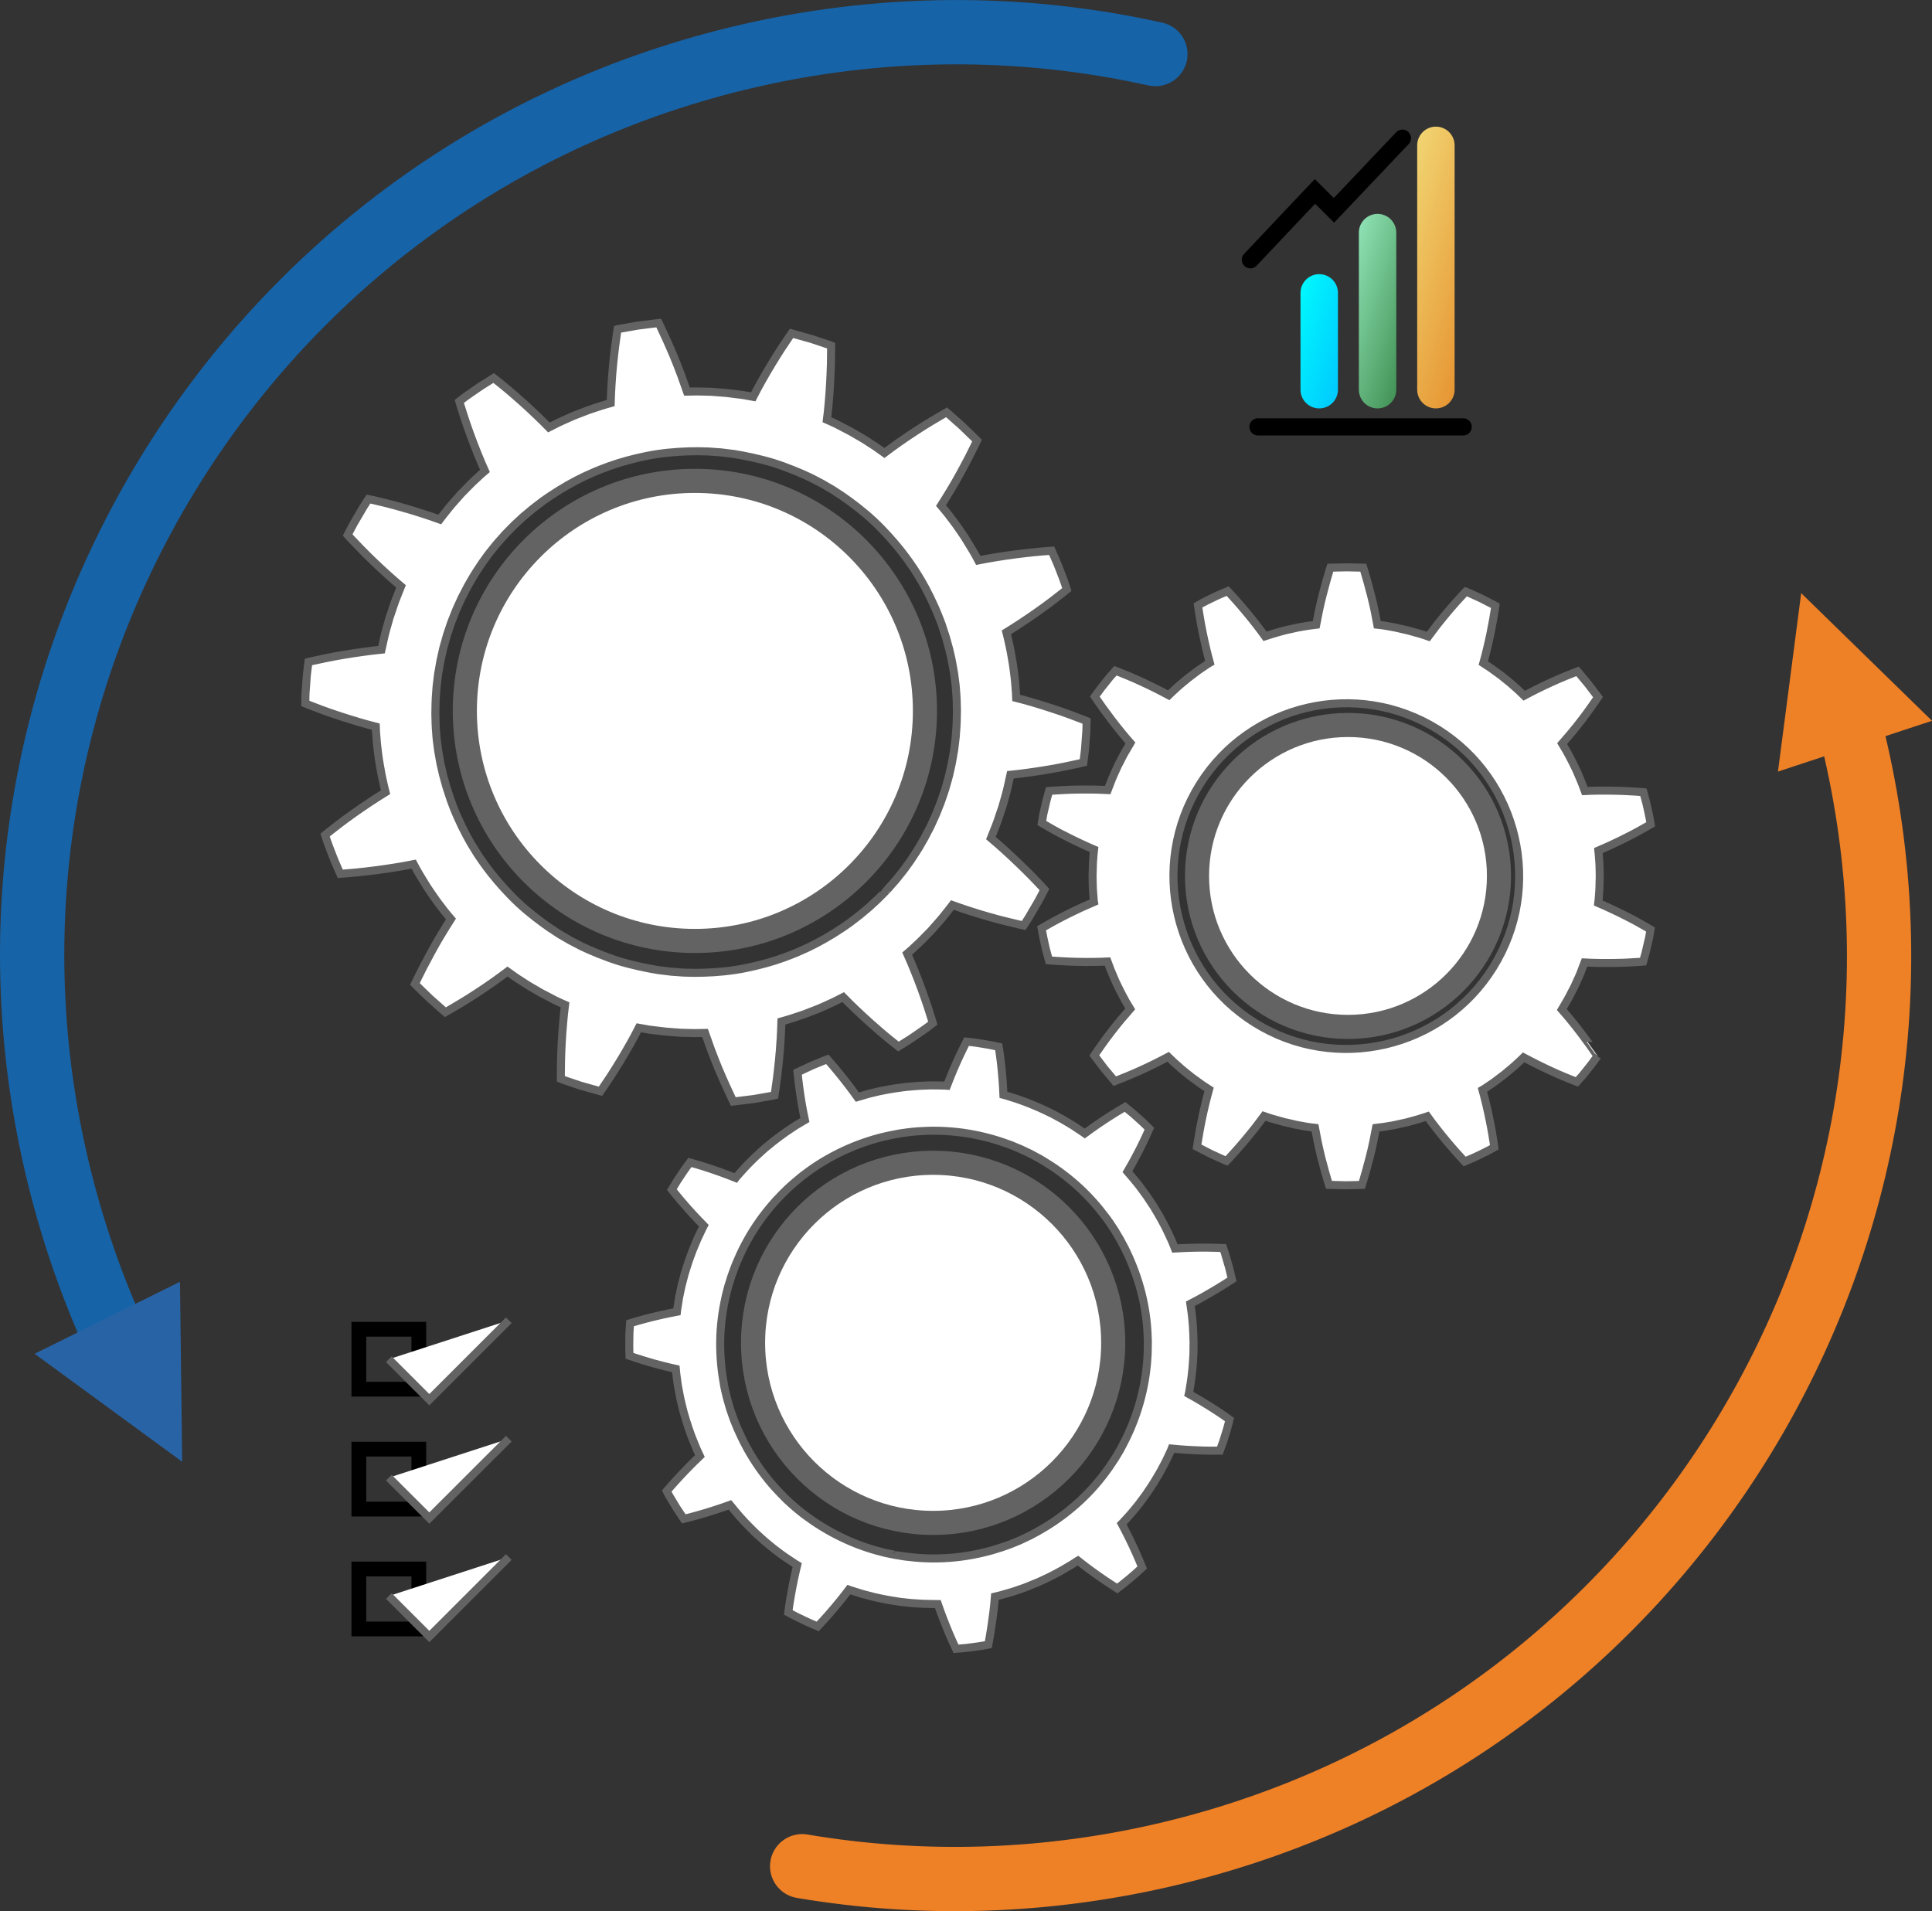
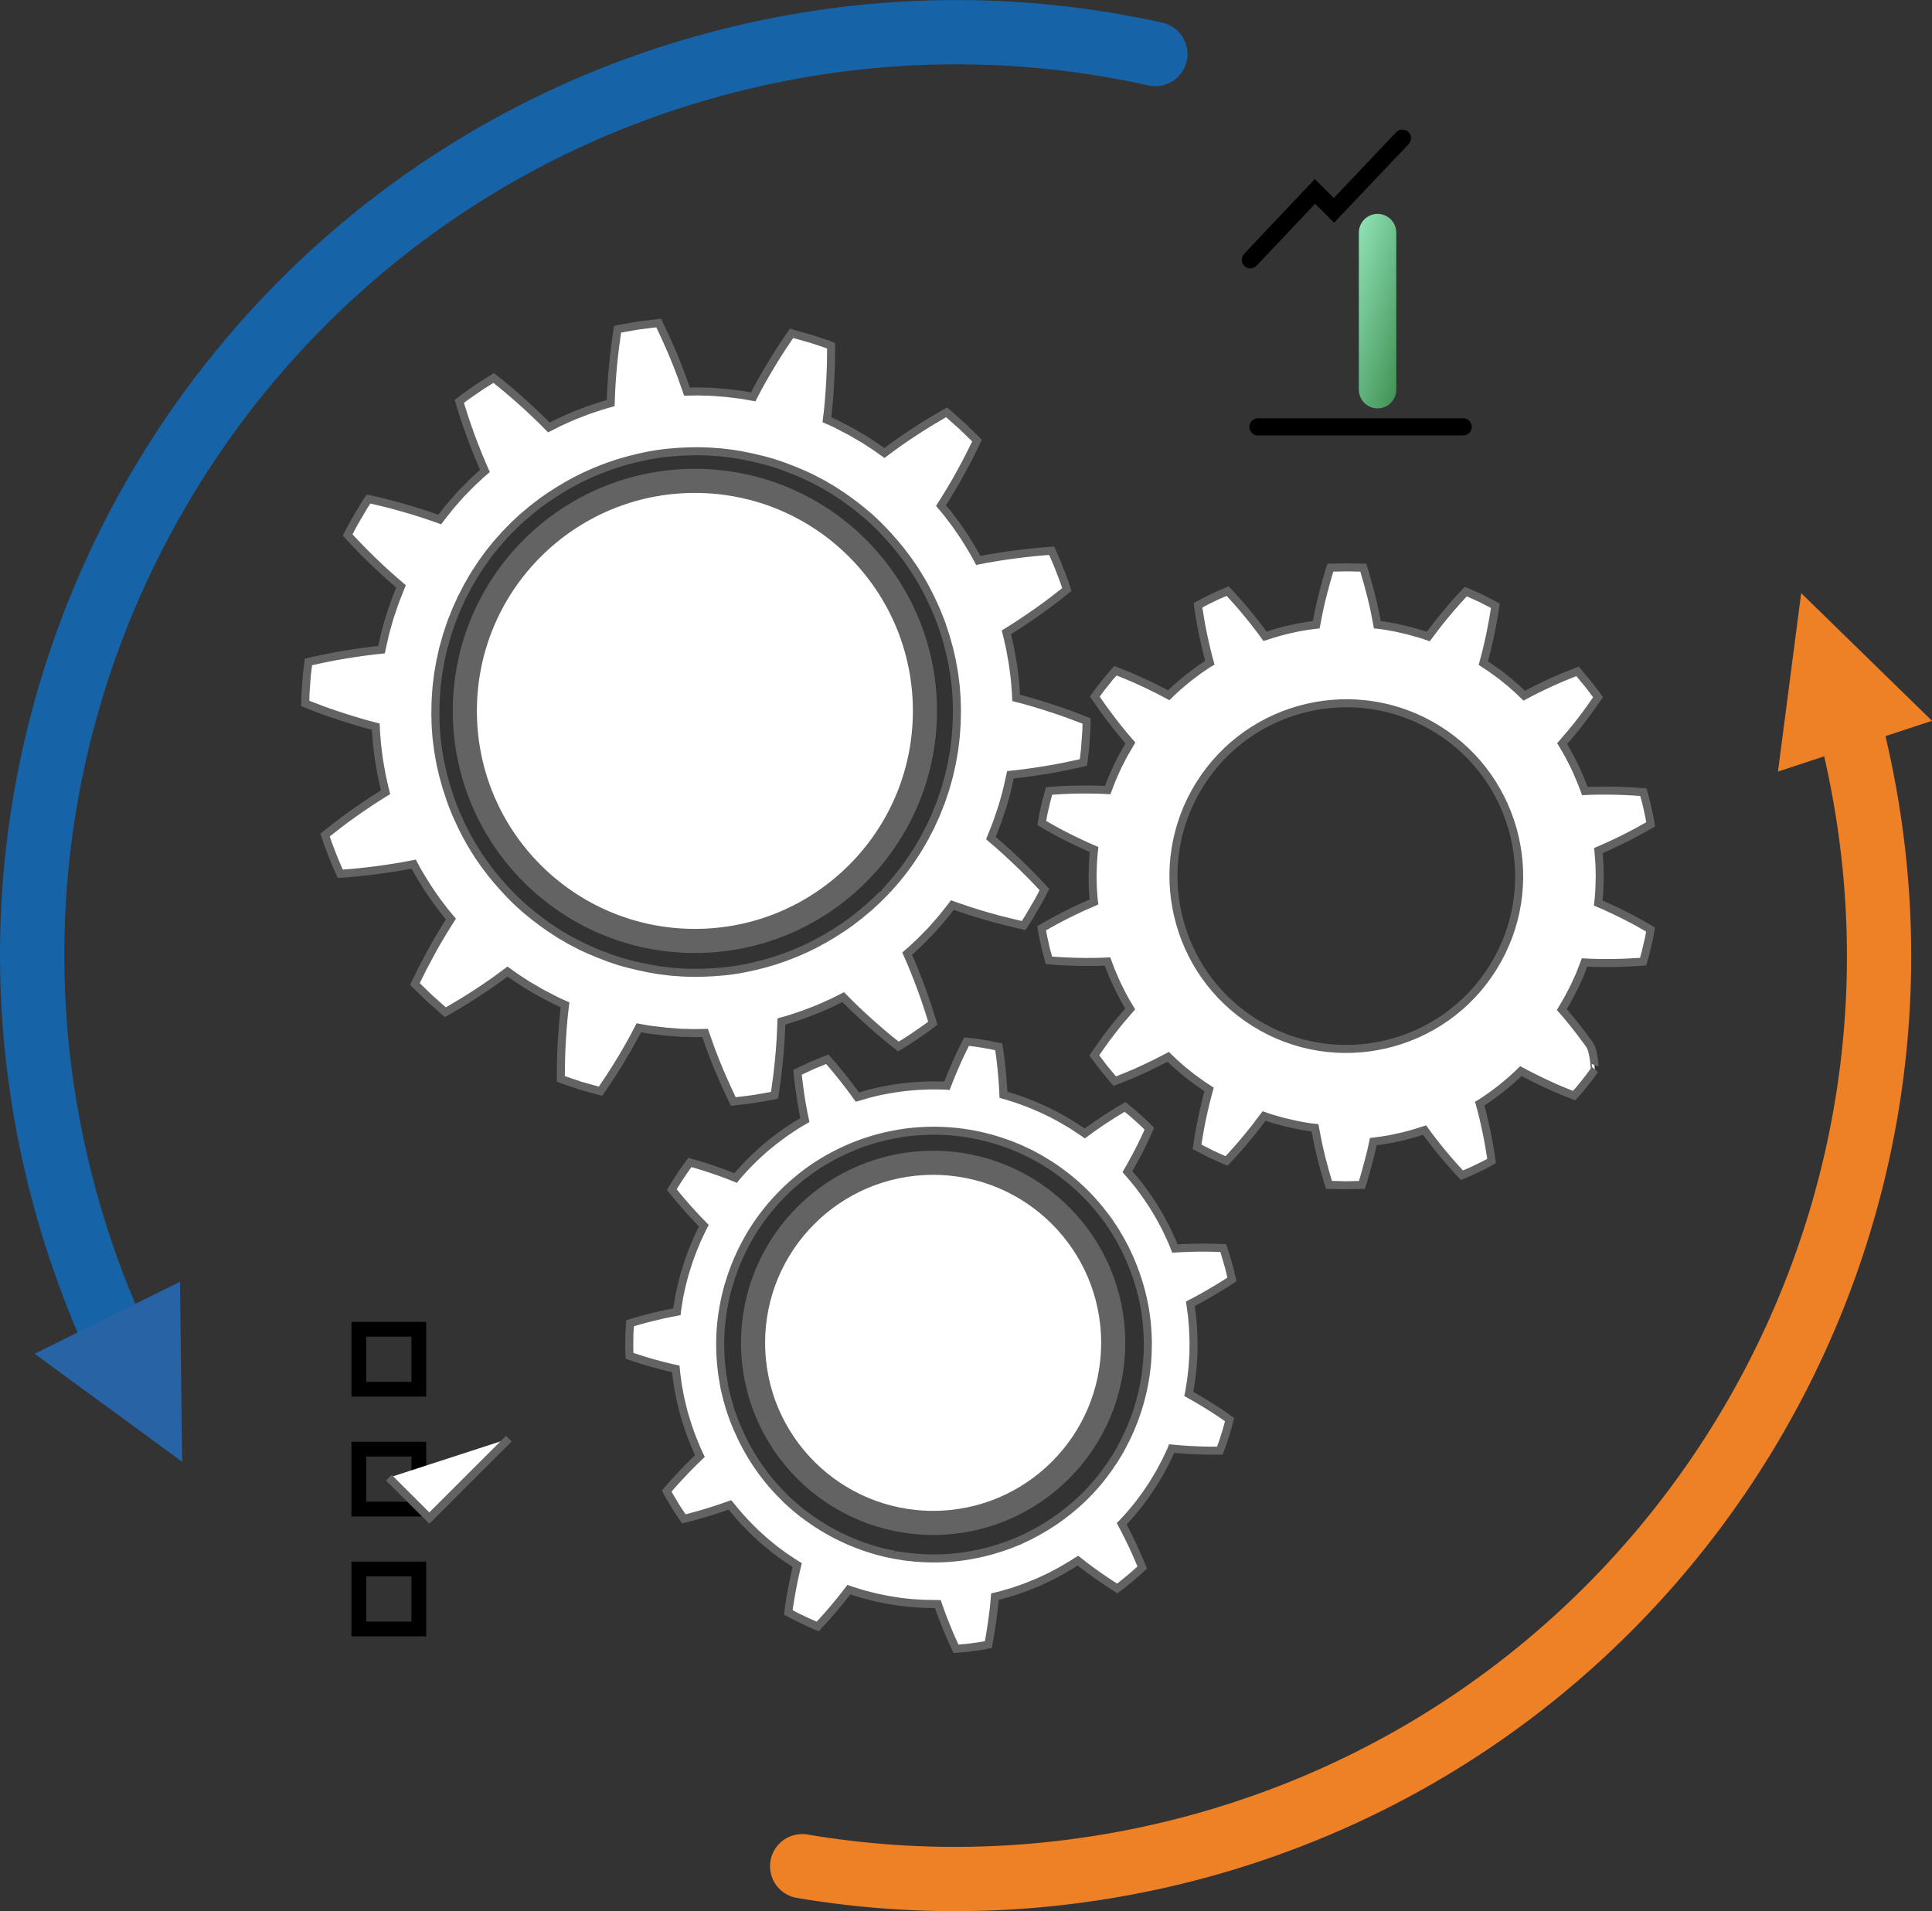
<svg xmlns="http://www.w3.org/2000/svg" id="OBJECTS" x="0px" y="0px" width="240.44px" height="237.86px" viewBox="0 0 240.44 237.86" style="enable-background:new 0 0 240.44 237.86;" xml:space="preserve">
  <rect x="0" y="0" width="240.44" height="237.86" fill="#333333" stroke="none" />
  <style type="text/css">	.st0{fill:none;stroke:url(#SVGID_1_);stroke-width:4.658;stroke-linecap:round;stroke-miterlimit:10;}	.st1{fill:none;stroke:url(#SVGID_2_);stroke-width:4.658;stroke-linecap:round;stroke-miterlimit:10;}	.st2{fill:none;stroke:url(#SVGID_4_);stroke-width:4.658;stroke-linecap:round;stroke-miterlimit:10;}	.st3{fill:none;stroke:url(#SVGID_5_);stroke-width:4.658;stroke-linecap:round;stroke-miterlimit:10;}	.st4{fill:none;stroke:#000000;stroke-width:1.838;stroke-miterlimit:10;}	.st5{fill:#EE8026;}	.st6{fill:none;stroke:#EE8026;stroke-width:8;stroke-linecap:round;stroke-miterlimit:10;}	.st7{fill:none;stroke:url(#SVGID_3_);stroke-width:1.165;stroke-miterlimit:10;}	.st8{fill:#2864A5;}	.st9{fill:none;stroke:#000000;stroke-width:2.14;stroke-linecap:round;stroke-miterlimit:10;}	.st10{fill:#FFFFFF;stroke:#636363;stroke-miterlimit:10;}	.st11{fill:none;stroke:#1663A8;stroke-width:8;stroke-linecap:round;stroke-miterlimit:10;}	.st12{fill:#FFFFFF;stroke:#636363;stroke-width:3;stroke-miterlimit:10;}</style>
  <g>
    <g>
      <path class="st10" d="M123.82,198.72c0,0,0.09-0.02,0.24-0.06c0.15-0.04,0.37-0.08,0.62-0.16c0.25-0.07,0.55-0.16,0.87-0.25   c0.32-0.09,0.66-0.19,0.99-0.31c0.33-0.12,0.67-0.23,0.98-0.34c0.31-0.11,0.59-0.24,0.84-0.34c0.49-0.2,0.82-0.33,0.82-0.33   s0.32-0.15,0.8-0.37c0.24-0.11,0.52-0.24,0.82-0.39c0.29-0.15,0.6-0.32,0.92-0.49c0.32-0.16,0.62-0.34,0.9-0.51   c0.28-0.17,0.55-0.33,0.78-0.46c0.23-0.13,0.41-0.27,0.54-0.35c0.13-0.09,0.2-0.13,0.2-0.13s1.16,0.93,2.4,1.8   c1.22,0.86,2.5,1.67,2.5,1.67s0.2-0.15,0.51-0.38c0.3-0.23,0.69-0.56,1.08-0.88c0.4-0.32,0.77-0.66,1.05-0.92   c0.28-0.26,0.47-0.43,0.47-0.43s-0.56-1.4-1.21-2.77c-0.64-1.37-1.34-2.67-1.34-2.67s0.06-0.06,0.17-0.18   c0.1-0.11,0.25-0.28,0.43-0.47c0.18-0.2,0.39-0.42,0.6-0.67c0.21-0.26,0.43-0.53,0.66-0.8c0.45-0.54,0.85-1.13,1.17-1.55   c0.29-0.44,0.49-0.73,0.49-0.73s0.05-0.07,0.13-0.2c0.08-0.13,0.22-0.31,0.35-0.54c0.26-0.46,0.66-1.05,0.98-1.68   c0.17-0.31,0.33-0.62,0.49-0.92c0.14-0.3,0.28-0.58,0.39-0.82c0.11-0.24,0.21-0.44,0.27-0.58c0.06-0.14,0.09-0.22,0.09-0.22   s1.47,0.15,2.98,0.21c0.76,0.04,1.51,0.05,2.07,0.05c0.57,0,0.94,0,0.94,0s0.09-0.24,0.22-0.6c0.14-0.35,0.29-0.84,0.44-1.32   c0.15-0.48,0.31-0.97,0.39-1.34c0.1-0.37,0.16-0.61,0.16-0.61s-0.31-0.22-0.77-0.54c-0.46-0.32-1.09-0.73-1.73-1.13   c-1.28-0.81-2.57-1.52-2.57-1.52s0.08-0.34,0.15-0.87c0.04-0.26,0.09-0.57,0.14-0.89c0.05-0.33,0.08-0.68,0.12-1.03   c0.09-0.7,0.11-1.41,0.15-1.93c0.02-0.26,0.02-0.48,0.02-0.64c0-0.15,0-0.24,0-0.24s0-0.35,0.01-0.88   c-0.02-0.53-0.03-1.24-0.08-1.94c-0.06-0.7-0.11-1.41-0.2-1.93c-0.07-0.52-0.12-0.87-0.12-0.87s1.32-0.67,2.61-1.44   c0.65-0.38,1.29-0.77,1.78-1.08c0.48-0.31,0.79-0.51,0.79-0.51s-0.06-0.25-0.15-0.62c-0.1-0.37-0.19-0.87-0.35-1.35   c-0.14-0.49-0.29-0.97-0.39-1.34c-0.11-0.36-0.2-0.6-0.2-0.6s-1.52-0.06-3.02-0.05c-0.74,0.01-1.5,0.03-2.06,0.06   c-0.56,0.03-0.93,0.05-0.93,0.05s-0.13-0.33-0.33-0.82c-0.21-0.48-0.51-1.12-0.82-1.76c-0.64-1.26-1.38-2.46-1.38-2.46   s-0.18-0.31-0.48-0.74c-0.15-0.22-0.32-0.48-0.5-0.75c-0.19-0.27-0.4-0.55-0.61-0.84c-0.41-0.58-0.87-1.11-1.21-1.52   c-0.17-0.21-0.31-0.37-0.42-0.49c-0.1-0.11-0.16-0.18-0.16-0.18s0.75-1.28,1.44-2.63c0.69-1.34,1.29-2.72,1.29-2.72   s-0.71-0.73-1.48-1.4c-0.19-0.17-0.38-0.34-0.56-0.5c-0.18-0.15-0.36-0.29-0.5-0.41c-0.29-0.24-0.49-0.4-0.49-0.4   s-1.3,0.75-2.56,1.59c-1.26,0.83-2.45,1.71-2.45,1.71s-0.07-0.05-0.2-0.14c-0.13-0.09-0.31-0.21-0.53-0.35   c-0.22-0.15-0.48-0.32-0.75-0.5c-0.28-0.17-0.59-0.35-0.89-0.53c-0.6-0.37-1.24-0.68-1.7-0.94c-0.48-0.23-0.79-0.38-0.79-0.38   s-0.32-0.16-0.8-0.37c-0.24-0.1-0.53-0.22-0.83-0.35c-0.3-0.13-0.63-0.26-0.96-0.38c-0.33-0.12-0.66-0.24-0.97-0.35   c-0.32-0.1-0.61-0.19-0.86-0.27c-0.25-0.08-0.46-0.14-0.61-0.19c-0.15-0.04-0.23-0.06-0.23-0.06s-0.06-1.48-0.21-2.98   c-0.07-0.75-0.16-1.5-0.24-2.06c-0.08-0.56-0.14-0.93-0.14-0.93s-0.25-0.05-0.62-0.13c-0.37-0.08-0.87-0.17-1.37-0.25   c-1-0.18-2.01-0.27-2.01-0.27s-0.17,0.34-0.42,0.84c-0.25,0.51-0.57,1.18-0.88,1.88c-0.61,1.38-1.14,2.77-1.14,2.77   s-0.35-0.03-0.88-0.03c-0.53-0.01-1.24-0.02-1.94,0.02c-0.71,0.01-1.41,0.09-1.94,0.13c-0.26,0.02-0.48,0.04-0.64,0.07   c-0.15,0.02-0.24,0.03-0.24,0.03s-0.35,0.05-0.87,0.12c-0.52,0.08-1.22,0.21-1.91,0.35c-0.68,0.17-1.38,0.31-1.88,0.48   c-0.51,0.15-0.85,0.25-0.85,0.25s-0.22-0.3-0.55-0.76c-0.33-0.45-0.78-1.04-1.25-1.63c-0.93-1.18-1.94-2.32-1.94-2.32   s-0.24,0.09-0.59,0.23c-0.35,0.14-0.82,0.33-1.29,0.53c-0.46,0.21-0.92,0.43-1.26,0.59c-0.34,0.16-0.57,0.27-0.57,0.27   s0.15,1.52,0.38,3c0.11,0.74,0.24,1.47,0.35,2.02c0.11,0.55,0.19,0.92,0.19,0.92s-0.3,0.18-0.76,0.45   c-0.46,0.26-1.04,0.67-1.63,1.06c-0.57,0.41-1.14,0.83-1.56,1.16c-0.41,0.34-0.68,0.56-0.68,0.56s-0.07,0.06-0.19,0.15   c-0.12,0.1-0.29,0.24-0.48,0.42c-0.39,0.36-0.92,0.82-1.41,1.33c-0.51,0.49-0.98,1.02-1.33,1.41c-0.36,0.39-0.58,0.67-0.58,0.67   s-1.37-0.56-2.81-1.04c-0.72-0.25-1.43-0.47-1.97-0.63c-0.54-0.16-0.91-0.26-0.91-0.26s-0.62,0.81-1.17,1.66   c-0.29,0.42-0.56,0.85-0.75,1.18c-0.2,0.33-0.33,0.54-0.33,0.54s0.24,0.29,0.59,0.73c0.35,0.43,0.85,1.01,1.35,1.58   c1,1.13,2.04,2.18,2.04,2.18s-0.04,0.08-0.11,0.21c-0.07,0.14-0.16,0.34-0.28,0.58c-0.11,0.24-0.25,0.52-0.39,0.82   c-0.13,0.31-0.27,0.63-0.4,0.96c-0.14,0.32-0.27,0.65-0.38,0.96c-0.11,0.31-0.22,0.6-0.31,0.85c-0.17,0.5-0.27,0.84-0.27,0.84   s-0.1,0.34-0.26,0.84c-0.12,0.52-0.33,1.19-0.47,1.88c-0.07,0.35-0.14,0.69-0.21,1.01c-0.05,0.33-0.1,0.63-0.14,0.89   c-0.04,0.26-0.08,0.48-0.1,0.63c-0.02,0.15-0.03,0.24-0.03,0.24s-1.45,0.27-2.92,0.63c-1.47,0.35-2.91,0.8-2.91,0.8   s-0.02,0.25-0.04,0.63c-0.01,0.19-0.02,0.41-0.04,0.65c0,0.24-0.01,0.49-0.01,0.75c-0.03,1.02,0.02,2.03,0.02,2.03   s1.43,0.49,2.87,0.9c1.46,0.41,2.9,0.73,2.9,0.73s0.01,0.09,0.02,0.24c0.01,0.15,0.03,0.37,0.07,0.64   c0.07,0.52,0.15,1.23,0.3,1.92c0.07,0.35,0.12,0.7,0.2,1.02c0.08,0.32,0.15,0.62,0.21,0.88c0.12,0.52,0.22,0.85,0.22,0.85   s0.38,1.36,0.87,2.69c0.26,0.66,0.52,1.31,0.73,1.8c0.22,0.48,0.37,0.8,0.37,0.8s-0.27,0.26-0.67,0.65   c-0.4,0.39-0.94,0.93-1.44,1.47c-1.03,1.08-2.02,2.24-2.02,2.24s0.11,0.23,0.3,0.56c0.19,0.33,0.46,0.76,0.72,1.2   c0.25,0.44,0.55,0.85,0.76,1.17c0.21,0.32,0.35,0.53,0.35,0.53s0.37-0.09,0.91-0.23c0.55-0.15,1.28-0.35,2-0.57   c1.44-0.44,2.83-0.94,2.83-0.94s0.22,0.27,0.56,0.68c0.33,0.42,0.8,0.94,1.28,1.46c0.48,0.52,0.99,1,1.37,1.38   c0.39,0.35,0.65,0.59,0.65,0.59s0.07,0.06,0.18,0.16c0.12,0.1,0.27,0.26,0.48,0.42c0.41,0.33,0.94,0.8,1.52,1.21   c0.28,0.21,0.56,0.42,0.84,0.61c0.28,0.18,0.53,0.36,0.75,0.5c0.44,0.3,0.74,0.48,0.74,0.48s-0.35,1.44-0.63,2.92   c-0.14,0.74-0.26,1.49-0.35,2.04c-0.08,0.56-0.13,0.93-0.13,0.93s0.22,0.12,0.56,0.3c0.33,0.19,0.79,0.4,1.25,0.62   c0.46,0.22,0.92,0.44,1.27,0.58c0.35,0.15,0.58,0.25,0.58,0.25s0.26-0.28,0.64-0.69c0.38-0.41,0.88-0.98,1.37-1.56   c0.98-1.15,1.87-2.33,1.87-2.33s0.08,0.03,0.23,0.08c0.15,0.05,0.36,0.11,0.61,0.19c0.25,0.08,0.55,0.17,0.86,0.27   c0.32,0.08,0.66,0.17,1,0.26c0.68,0.19,1.38,0.31,1.89,0.42c0.26,0.06,0.48,0.08,0.63,0.11c0.15,0.02,0.24,0.04,0.24,0.04   s0.35,0.05,0.87,0.14c0.53,0.05,1.23,0.16,1.93,0.19c0.35,0.02,0.7,0.04,1.03,0.06c0.33,0.01,0.64,0.01,0.9,0.02   c0.26,0,0.49,0.01,0.64,0.01c0.15,0,0.24,0,0.24,0s0.48,1.4,1.05,2.8c0.56,1.41,1.21,2.77,1.21,2.77s0.25-0.02,0.63-0.05   c0.38-0.03,0.89-0.07,1.39-0.15c0.5-0.07,1.01-0.13,1.38-0.2c0.38-0.07,0.63-0.12,0.63-0.12s0.28-1.49,0.48-2.97   C123.71,200.2,123.82,198.72,123.82,198.72z M111.38,193.52c-0.2-0.04-0.45-0.09-0.73-0.15c-0.14-0.03-0.29-0.06-0.45-0.09   c-0.16-0.04-0.32-0.08-0.5-0.13c-1.38-0.34-3.2-0.95-4.91-1.78c-1.72-0.81-3.33-1.84-4.47-2.69c-0.58-0.41-1.02-0.81-1.35-1.07   c-0.32-0.27-0.49-0.43-0.49-0.43s-0.18-0.16-0.48-0.44c-0.16-0.14-0.33-0.32-0.53-0.53c-0.2-0.21-0.45-0.43-0.68-0.7   c-0.98-1.03-2.17-2.52-3.16-4.14c-1-1.61-1.8-3.36-2.31-4.69c-0.23-0.68-0.45-1.23-0.55-1.63c-0.12-0.4-0.18-0.63-0.18-0.63   s-0.08-0.23-0.17-0.63c-0.1-0.4-0.25-0.98-0.36-1.68c-0.26-1.4-0.46-3.29-0.43-5.19c0.02-1.9,0.29-3.79,0.6-5.18   c0.06-0.35,0.15-0.67,0.22-0.95c0.07-0.28,0.14-0.53,0.19-0.73c0.13-0.4,0.2-0.62,0.2-0.62s0.07-0.23,0.19-0.62   c0.07-0.2,0.16-0.43,0.26-0.71c0.1-0.27,0.21-0.58,0.35-0.91c0.54-1.32,1.39-3.03,2.45-4.61c1.05-1.59,2.29-3.03,3.3-4.04   c1-1.01,1.75-1.6,1.75-1.6s0.18-0.15,0.5-0.42c0.16-0.14,0.36-0.28,0.59-0.45c0.23-0.17,0.49-0.38,0.78-0.57   c1.16-0.82,2.81-1.79,4.56-2.55c1.75-0.77,3.58-1.32,4.97-1.61c0.35-0.08,0.67-0.13,0.95-0.19c0.28-0.05,0.53-0.11,0.74-0.13   c0.41-0.06,0.65-0.09,0.65-0.09s0.94-0.14,2.36-0.19c1.42-0.06,3.33,0.01,5.2,0.32c1.88,0.3,3.71,0.83,5.05,1.33   c0.34,0.12,0.64,0.24,0.91,0.36c0.27,0.11,0.5,0.21,0.69,0.29c0.38,0.18,0.59,0.28,0.59,0.28s0.21,0.1,0.59,0.28   c0.18,0.1,0.41,0.22,0.66,0.36c0.26,0.13,0.55,0.29,0.85,0.48c1.23,0.72,2.8,1.81,4.21,3.08c1.42,1.26,2.67,2.7,3.52,3.84   c0.44,0.56,0.76,1.06,0.99,1.41c0.24,0.34,0.35,0.55,0.35,0.55s0.12,0.2,0.33,0.56c0.23,0.35,0.49,0.89,0.83,1.51   c0.64,1.28,1.37,3.05,1.88,4.88c0.52,1.83,0.8,3.71,0.89,5.13c0.04,0.35,0.03,0.68,0.05,0.97c0.01,0.29,0.03,0.54,0.02,0.75   c-0.01,0.42-0.01,0.65-0.01,0.65s0,0.24-0.01,0.65c-0.04,0.41-0.04,1.01-0.13,1.72c-0.14,1.42-0.49,3.3-1.06,5.11   c-0.56,1.82-1.35,3.56-2.03,4.81c-0.08,0.16-0.16,0.31-0.24,0.45c-0.08,0.14-0.16,0.27-0.24,0.4c-0.15,0.25-0.28,0.47-0.39,0.64   c-0.23,0.35-0.36,0.54-0.36,0.54s-0.13,0.2-0.36,0.54c-0.12,0.17-0.27,0.37-0.44,0.6c-0.17,0.23-0.36,0.5-0.59,0.77   c-0.88,1.12-2.18,2.51-3.65,3.72c-1.45,1.22-3.05,2.25-4.31,2.94c-0.31,0.17-0.6,0.32-0.86,0.46c-0.26,0.12-0.49,0.23-0.68,0.32   c-0.38,0.18-0.59,0.28-0.59,0.28s-0.22,0.09-0.61,0.25c-0.19,0.08-0.43,0.17-0.7,0.28c-0.27,0.1-0.58,0.2-0.92,0.32   c-1.35,0.46-3.2,0.93-5.08,1.17c-1.88,0.25-3.79,0.26-5.21,0.15c-0.36-0.01-0.68-0.06-0.97-0.09c-0.29-0.03-0.54-0.06-0.74-0.08   c-0.41-0.07-0.65-0.1-0.65-0.1S111.79,193.58,111.38,193.52z" />
      <circle class="st12" cx="116.13" cy="167.13" r="22.41" />
    </g>
    <g>
      <g>
-         <path class="st10" d="M197.81,130c-0.61-0.85-1.45-1.97-2.32-3.03c-0.37-0.46-0.75-0.9-1.12-1.32c0.19-0.32,0.37-0.63,0.53-0.91    c0.34-0.57,0.58-1.07,0.76-1.41c0.18-0.34,0.28-0.54,0.28-0.54s0.09-0.2,0.25-0.55c0.16-0.35,0.41-0.85,0.63-1.47    c0.12-0.31,0.25-0.63,0.38-0.98c0.56,0.03,1.14,0.05,1.73,0.06c1.37,0.02,2.77,0,3.82-0.06c1.04-0.05,1.74-0.11,1.74-0.11    s0.07-0.25,0.17-0.62c0.05-0.19,0.12-0.4,0.17-0.63c0.05-0.23,0.11-0.48,0.17-0.73c0.06-0.25,0.11-0.5,0.17-0.73    c0.03-0.12,0.05-0.23,0.08-0.34c0.02-0.11,0.04-0.21,0.05-0.31c0.07-0.38,0.11-0.63,0.11-0.63s-0.6-0.36-1.51-0.87    c-0.23-0.12-0.47-0.26-0.74-0.4c-0.27-0.14-0.55-0.28-0.84-0.43c-0.58-0.3-1.21-0.6-1.83-0.89c-0.53-0.25-1.07-0.49-1.58-0.71    c0.05-0.37,0.06-0.73,0.09-1.05c0.06-0.66,0.06-1.21,0.07-1.6c0.01-0.39,0.02-0.61,0.02-0.61s0-0.22-0.01-0.61    c-0.01-0.39-0.01-0.94-0.07-1.6c-0.01-0.17-0.02-0.34-0.04-0.52c-0.01-0.17-0.03-0.35-0.05-0.54c0.51-0.22,1.05-0.45,1.58-0.7    c1.25-0.58,2.5-1.21,3.41-1.71c0.91-0.5,1.52-0.86,1.52-0.86s-0.04-0.25-0.11-0.63c-0.07-0.38-0.18-0.88-0.29-1.38    c-0.06-0.25-0.11-0.5-0.17-0.73c-0.06-0.23-0.12-0.45-0.17-0.63c-0.1-0.37-0.17-0.62-0.17-0.62s-0.17-0.01-0.48-0.04    c-0.3-0.02-0.74-0.06-1.26-0.08c-1.05-0.06-2.44-0.09-3.81-0.08c-0.58,0.01-1.17,0.02-1.74,0.05c-0.13-0.35-0.25-0.69-0.37-0.99    c-0.25-0.62-0.48-1.12-0.63-1.48c-0.08-0.18-0.15-0.31-0.19-0.41c-0.04-0.09-0.07-0.14-0.07-0.14s-0.1-0.2-0.27-0.55    c-0.16-0.35-0.44-0.83-0.75-1.42c-0.16-0.28-0.34-0.59-0.54-0.91c0.37-0.42,0.75-0.87,1.13-1.32c0.45-0.53,0.87-1.07,1.27-1.59    c0.39-0.51,0.76-1,1.06-1.43c0.61-0.85,1-1.44,1-1.44s-0.04-0.05-0.1-0.15c-0.07-0.09-0.16-0.22-0.28-0.37    c-0.23-0.31-0.54-0.71-0.85-1.12c-0.33-0.39-0.65-0.79-0.9-1.08c-0.12-0.15-0.23-0.27-0.3-0.36c-0.08-0.08-0.12-0.13-0.12-0.13    s-0.66,0.25-1.63,0.65c-0.48,0.2-1.04,0.44-1.63,0.71c-0.59,0.27-1.21,0.56-1.83,0.87c-0.53,0.26-1.05,0.54-1.54,0.8    c-0.27-0.26-0.52-0.51-0.76-0.73c-0.25-0.22-0.48-0.42-0.68-0.6c-0.1-0.09-0.19-0.17-0.28-0.25c-0.09-0.08-0.17-0.14-0.25-0.2    c-0.3-0.24-0.47-0.38-0.47-0.38s-0.17-0.14-0.47-0.38c-0.31-0.23-0.76-0.55-1.3-0.94c-0.27-0.18-0.57-0.38-0.88-0.58    c0.15-0.54,0.3-1.11,0.44-1.69c0.33-1.33,0.6-2.69,0.78-3.72c0.18-1.03,0.28-1.73,0.28-1.73s-0.05-0.03-0.15-0.08    c-0.1-0.05-0.24-0.13-0.41-0.21c-0.34-0.17-0.79-0.41-1.25-0.64c-0.46-0.21-0.93-0.42-1.28-0.58c-0.17-0.08-0.32-0.14-0.42-0.19    c-0.1-0.05-0.16-0.07-0.16-0.07s-0.49,0.51-1.19,1.29c-0.7,0.78-1.59,1.84-2.44,2.92c-0.36,0.47-0.72,0.94-1.05,1.39    c-0.35-0.12-0.69-0.24-1-0.33c-0.64-0.18-1.17-0.33-1.54-0.43c-0.38-0.09-0.59-0.13-0.59-0.13s-0.22-0.05-0.59-0.14    c-0.09-0.02-0.2-0.05-0.31-0.07c-0.11-0.02-0.24-0.04-0.37-0.07c-0.27-0.05-0.56-0.1-0.89-0.16c-0.32-0.05-0.67-0.1-1.05-0.14    c-0.1-0.55-0.21-1.13-0.33-1.71c-0.14-0.68-0.3-1.35-0.46-1.98c-0.16-0.63-0.32-1.22-0.46-1.72c-0.28-1.01-0.5-1.68-0.5-1.68    s-0.06,0-0.18-0.01c-0.11,0-0.27-0.01-0.46-0.01c-0.38-0.01-0.9-0.02-1.41-0.03c-0.51,0.01-1.02,0.02-1.41,0.03    c-0.19,0.01-0.35,0.01-0.46,0.01c-0.11,0.01-0.18,0.01-0.18,0.01s-0.22,0.67-0.5,1.68c-0.14,0.5-0.3,1.09-0.46,1.72    c-0.16,0.63-0.32,1.3-0.46,1.98c-0.12,0.58-0.24,1.16-0.34,1.71c-0.37,0.04-0.72,0.09-1.05,0.14c-0.65,0.11-1.2,0.19-1.58,0.29    c-0.38,0.08-0.59,0.13-0.59,0.13s-0.05,0.01-0.15,0.03c-0.1,0.02-0.25,0.05-0.44,0.1c-0.37,0.1-0.91,0.24-1.55,0.43    c-0.31,0.09-0.65,0.2-1.01,0.32c-0.33-0.46-0.68-0.93-1.04-1.39c-0.84-1.09-1.73-2.15-2.43-2.94c-0.35-0.4-0.64-0.72-0.85-0.94    c-0.21-0.22-0.33-0.35-0.33-0.35s-0.23,0.1-0.59,0.25c-0.18,0.08-0.38,0.17-0.6,0.26c-0.22,0.09-0.45,0.21-0.68,0.32    c-0.46,0.23-0.92,0.44-1.26,0.63c-0.34,0.18-0.56,0.31-0.56,0.31s0.09,0.7,0.27,1.72c0.17,1.02,0.45,2.4,0.77,3.74    c0.14,0.57,0.28,1.14,0.43,1.68c-0.16,0.09-0.31,0.19-0.45,0.29c-0.15,0.1-0.29,0.2-0.43,0.29c-0.56,0.36-0.99,0.71-1.3,0.94    c-0.31,0.23-0.49,0.37-0.49,0.37s-0.17,0.14-0.47,0.39c-0.3,0.25-0.73,0.59-1.21,1.05c-0.24,0.22-0.51,0.46-0.77,0.72    c-0.49-0.26-1.01-0.54-1.54-0.8c-0.62-0.31-1.24-0.61-1.83-0.88c-0.3-0.13-0.59-0.26-0.86-0.39c-0.27-0.12-0.53-0.23-0.77-0.33    c-0.96-0.4-1.62-0.65-1.62-0.65s-0.17,0.19-0.43,0.48c-0.06,0.07-0.13,0.15-0.21,0.23c-0.07,0.09-0.14,0.18-0.22,0.27    c-0.15,0.19-0.31,0.39-0.47,0.59c-0.16,0.2-0.32,0.4-0.47,0.59c-0.15,0.19-0.28,0.37-0.39,0.53c-0.23,0.31-0.38,0.52-0.38,0.52    s0.39,0.59,0.99,1.43c0.61,0.85,1.45,1.97,2.32,3.03c0.37,0.46,0.75,0.9,1.12,1.32c-0.19,0.32-0.37,0.63-0.53,0.91    c-0.35,0.57-0.58,1.07-0.76,1.41c-0.18,0.34-0.28,0.54-0.28,0.54s-0.09,0.2-0.25,0.55c-0.15,0.35-0.4,0.85-0.63,1.47    c-0.12,0.31-0.25,0.63-0.38,0.98c-0.56-0.03-1.14-0.05-1.73-0.06c-1.37-0.02-2.77,0-3.82,0.06c-1.04,0.05-1.74,0.11-1.74,0.11    s-0.07,0.25-0.17,0.62c-0.05,0.19-0.12,0.4-0.17,0.63c-0.05,0.23-0.11,0.48-0.17,0.73c-0.06,0.25-0.11,0.5-0.17,0.73    c-0.03,0.12-0.05,0.23-0.07,0.34c-0.02,0.11-0.04,0.21-0.05,0.31c-0.07,0.38-0.11,0.63-0.11,0.63s0.6,0.36,1.51,0.87    c0.23,0.12,0.48,0.26,0.74,0.4c0.27,0.14,0.55,0.28,0.84,0.43c0.58,0.3,1.21,0.6,1.83,0.89c0.53,0.25,1.07,0.49,1.58,0.71    c-0.05,0.37-0.06,0.73-0.09,1.05c-0.06,0.66-0.06,1.21-0.07,1.6c-0.01,0.39-0.02,0.61-0.02,0.61s0,0.22,0.01,0.61    c0.01,0.39,0.01,0.94,0.07,1.6c0.01,0.17,0.02,0.34,0.04,0.52c0.01,0.17,0.02,0.35,0.05,0.54c-0.51,0.22-1.05,0.46-1.58,0.7    c-1.25,0.58-2.5,1.21-3.41,1.71c-0.91,0.5-1.52,0.86-1.52,0.86s0.04,0.25,0.11,0.63c0.07,0.38,0.18,0.88,0.29,1.38    c0.06,0.25,0.1,0.5,0.17,0.73c0.06,0.23,0.12,0.45,0.17,0.63c0.1,0.37,0.17,0.62,0.17,0.62s0.17,0.01,0.48,0.04    c0.3,0.02,0.74,0.06,1.26,0.08c1.05,0.06,2.44,0.1,3.81,0.08c0.58-0.01,1.17-0.02,1.74-0.05c0.13,0.35,0.25,0.69,0.37,0.99    c0.25,0.62,0.48,1.12,0.63,1.48c0.08,0.18,0.15,0.31,0.19,0.41c0.05,0.09,0.07,0.14,0.07,0.14s0.1,0.2,0.27,0.55    c0.16,0.35,0.44,0.83,0.75,1.42c0.16,0.28,0.34,0.59,0.54,0.91c-0.37,0.42-0.75,0.87-1.13,1.32c-0.45,0.53-0.87,1.07-1.27,1.59    c-0.39,0.51-0.76,1-1.06,1.43c-0.61,0.85-1,1.44-1,1.44s0.04,0.05,0.1,0.15c0.07,0.09,0.16,0.22,0.28,0.37    c0.23,0.31,0.54,0.71,0.85,1.12c0.33,0.39,0.65,0.79,0.9,1.08c0.12,0.15,0.23,0.27,0.3,0.36c0.08,0.08,0.12,0.13,0.12,0.13    s0.66-0.25,1.63-0.65c0.48-0.2,1.04-0.44,1.63-0.71c0.59-0.27,1.21-0.56,1.83-0.87c0.53-0.26,1.05-0.54,1.55-0.8    c0.27,0.26,0.52,0.51,0.76,0.73c0.25,0.22,0.48,0.42,0.68,0.6c0.1,0.09,0.19,0.17,0.28,0.25c0.09,0.08,0.17,0.14,0.25,0.2    c0.3,0.24,0.47,0.38,0.47,0.38s0.17,0.14,0.47,0.38c0.31,0.23,0.76,0.55,1.3,0.94c0.27,0.18,0.57,0.38,0.88,0.58    c-0.15,0.54-0.3,1.11-0.44,1.69c-0.33,1.34-0.6,2.69-0.78,3.72c-0.18,1.03-0.28,1.73-0.28,1.73s0.06,0.03,0.15,0.08    c0.1,0.05,0.24,0.13,0.41,0.21c0.34,0.17,0.79,0.41,1.25,0.64c0.47,0.21,0.93,0.42,1.28,0.58c0.17,0.08,0.32,0.14,0.42,0.19    c0.1,0.05,0.16,0.07,0.16,0.07s0.49-0.51,1.18-1.29c0.7-0.78,1.59-1.84,2.44-2.92c0.36-0.47,0.72-0.94,1.05-1.39    c0.35,0.12,0.69,0.24,1,0.33c0.64,0.18,1.17,0.33,1.54,0.43c0.38,0.09,0.59,0.13,0.59,0.13s0.22,0.05,0.59,0.14    c0.09,0.02,0.2,0.05,0.31,0.07c0.12,0.02,0.24,0.04,0.37,0.07c0.27,0.05,0.57,0.1,0.89,0.16c0.32,0.05,0.67,0.1,1.05,0.14    c0.1,0.55,0.21,1.13,0.33,1.71c0.14,0.68,0.3,1.35,0.45,1.98c0.16,0.63,0.32,1.22,0.46,1.72c0.28,1.01,0.5,1.68,0.5,1.68    s0.06,0,0.18,0.01c0.11,0,0.27,0.01,0.46,0.01c0.38,0.01,0.9,0.02,1.41,0.04c0.51-0.01,1.02-0.02,1.41-0.03    c0.19-0.01,0.35-0.01,0.46-0.01c0.11-0.01,0.18-0.01,0.18-0.01s0.22-0.67,0.5-1.68c0.14-0.5,0.3-1.09,0.46-1.72    c0.16-0.63,0.32-1.3,0.46-1.98c0.12-0.58,0.24-1.16,0.34-1.71c0.37-0.04,0.72-0.09,1.05-0.14c0.65-0.11,1.2-0.19,1.58-0.29    c0.38-0.08,0.59-0.13,0.59-0.13s0.05-0.01,0.16-0.03c0.1-0.02,0.25-0.05,0.44-0.1c0.37-0.1,0.91-0.24,1.55-0.43    c0.31-0.09,0.65-0.2,1.01-0.32c0.33,0.46,0.68,0.93,1.04,1.39c0.84,1.09,1.73,2.15,2.43,2.94c0.35,0.4,0.64,0.72,0.85,0.94    c0.21,0.22,0.33,0.35,0.33,0.35s0.23-0.1,0.59-0.25c0.18-0.08,0.38-0.17,0.6-0.26c0.22-0.1,0.45-0.21,0.68-0.32    c0.46-0.23,0.92-0.44,1.26-0.63c0.34-0.18,0.56-0.31,0.56-0.31s-0.09-0.7-0.27-1.72c-0.17-1.02-0.45-2.4-0.77-3.74    c-0.14-0.57-0.28-1.14-0.43-1.68c0.16-0.09,0.31-0.19,0.45-0.29c0.15-0.1,0.29-0.2,0.43-0.29c0.56-0.36,0.99-0.71,1.3-0.94    c0.31-0.23,0.49-0.37,0.49-0.37s0.17-0.14,0.47-0.39c0.3-0.25,0.73-0.59,1.21-1.05c0.24-0.22,0.51-0.46,0.77-0.72    c0.49,0.26,1.01,0.54,1.54,0.8c0.62,0.31,1.24,0.61,1.83,0.88c0.3,0.13,0.59,0.26,0.86,0.39c0.27,0.12,0.53,0.23,0.77,0.33    c0.96,0.4,1.62,0.65,1.62,0.65s0.17-0.19,0.43-0.48c0.06-0.07,0.13-0.15,0.21-0.23c0.07-0.08,0.14-0.18,0.22-0.27    c0.15-0.19,0.31-0.39,0.47-0.59c0.16-0.2,0.32-0.4,0.47-0.59c0.15-0.19,0.28-0.37,0.39-0.53c0.23-0.31,0.38-0.52,0.38-0.52    S198.41,130.85,197.81,130z M156.17,127.3c-10.07-6.28-13.16-19.57-6.88-29.64c6.28-10.07,19.57-13.16,29.64-6.88    c10.07,6.28,13.16,19.57,6.88,29.64C179.54,130.49,166.24,133.58,156.17,127.3z" />
+         <path class="st10" d="M197.81,130c-0.61-0.85-1.45-1.97-2.32-3.03c-0.37-0.46-0.75-0.9-1.12-1.32c0.19-0.32,0.37-0.63,0.53-0.91    c0.34-0.57,0.58-1.07,0.76-1.41c0.18-0.34,0.28-0.54,0.28-0.54s0.09-0.2,0.25-0.55c0.16-0.35,0.41-0.85,0.63-1.47    c0.12-0.31,0.25-0.63,0.38-0.98c0.56,0.03,1.14,0.05,1.73,0.06c1.37,0.02,2.77,0,3.82-0.06c1.04-0.05,1.74-0.11,1.74-0.11    s0.07-0.25,0.17-0.62c0.05-0.19,0.12-0.4,0.17-0.63c0.05-0.23,0.11-0.48,0.17-0.73c0.06-0.25,0.11-0.5,0.17-0.73    c0.03-0.12,0.05-0.23,0.08-0.34c0.02-0.11,0.04-0.21,0.05-0.31c0.07-0.38,0.11-0.63,0.11-0.63s-0.6-0.36-1.51-0.87    c-0.23-0.12-0.47-0.26-0.74-0.4c-0.27-0.14-0.55-0.28-0.84-0.43c-0.58-0.3-1.21-0.6-1.83-0.89c-0.53-0.25-1.07-0.49-1.58-0.71    c0.05-0.37,0.06-0.73,0.09-1.05c0.06-0.66,0.06-1.21,0.07-1.6c0.01-0.39,0.02-0.61,0.02-0.61s0-0.22-0.01-0.61    c-0.01-0.39-0.01-0.94-0.07-1.6c-0.01-0.17-0.02-0.34-0.04-0.52c-0.01-0.17-0.03-0.35-0.05-0.54c0.51-0.22,1.05-0.45,1.58-0.7    c1.25-0.58,2.5-1.21,3.41-1.71c0.91-0.5,1.52-0.86,1.52-0.86s-0.04-0.25-0.11-0.63c-0.07-0.38-0.18-0.88-0.29-1.38    c-0.06-0.25-0.11-0.5-0.17-0.73c-0.06-0.23-0.12-0.45-0.17-0.63c-0.1-0.37-0.17-0.62-0.17-0.62s-0.17-0.01-0.48-0.04    c-0.3-0.02-0.74-0.06-1.26-0.08c-1.05-0.06-2.44-0.09-3.81-0.08c-0.58,0.01-1.17,0.02-1.74,0.05c-0.13-0.35-0.25-0.69-0.37-0.99    c-0.25-0.62-0.48-1.12-0.63-1.48c-0.08-0.18-0.15-0.31-0.19-0.41c-0.04-0.09-0.07-0.14-0.07-0.14s-0.1-0.2-0.27-0.55    c-0.16-0.35-0.44-0.83-0.75-1.42c-0.16-0.28-0.34-0.59-0.54-0.91c0.37-0.42,0.75-0.87,1.13-1.32c0.45-0.53,0.87-1.07,1.27-1.59    c0.39-0.51,0.76-1,1.06-1.43c0.61-0.85,1-1.44,1-1.44s-0.04-0.05-0.1-0.15c-0.07-0.09-0.16-0.22-0.28-0.37    c-0.23-0.31-0.54-0.71-0.85-1.12c-0.33-0.39-0.65-0.79-0.9-1.08c-0.12-0.15-0.23-0.27-0.3-0.36c-0.08-0.08-0.12-0.13-0.12-0.13    s-0.66,0.25-1.63,0.65c-0.48,0.2-1.04,0.44-1.63,0.71c-0.59,0.27-1.21,0.56-1.83,0.87c-0.53,0.26-1.05,0.54-1.54,0.8    c-0.27-0.26-0.52-0.51-0.76-0.73c-0.25-0.22-0.48-0.42-0.68-0.6c-0.1-0.09-0.19-0.17-0.28-0.25c-0.09-0.08-0.17-0.14-0.25-0.2    c-0.3-0.24-0.47-0.38-0.47-0.38s-0.17-0.14-0.47-0.38c-0.31-0.23-0.76-0.55-1.3-0.94c-0.27-0.18-0.57-0.38-0.88-0.58    c0.15-0.54,0.3-1.11,0.44-1.69c0.33-1.33,0.6-2.69,0.78-3.72c0.18-1.03,0.28-1.73,0.28-1.73s-0.05-0.03-0.15-0.08    c-0.1-0.05-0.24-0.13-0.41-0.21c-0.34-0.17-0.79-0.41-1.25-0.64c-0.46-0.21-0.93-0.42-1.28-0.58c-0.17-0.08-0.32-0.14-0.42-0.19    c-0.1-0.05-0.16-0.07-0.16-0.07s-0.49,0.51-1.19,1.29c-0.7,0.78-1.59,1.84-2.44,2.92c-0.36,0.47-0.72,0.94-1.05,1.39    c-0.35-0.12-0.69-0.24-1-0.33c-0.64-0.18-1.17-0.33-1.54-0.43c-0.38-0.09-0.59-0.13-0.59-0.13s-0.22-0.05-0.59-0.14    c-0.09-0.02-0.2-0.05-0.31-0.07c-0.11-0.02-0.24-0.04-0.37-0.07c-0.27-0.05-0.56-0.1-0.89-0.16c-0.32-0.05-0.67-0.1-1.05-0.14    c-0.1-0.55-0.21-1.13-0.33-1.71c-0.14-0.68-0.3-1.35-0.46-1.98c-0.16-0.63-0.32-1.22-0.46-1.72c-0.28-1.01-0.5-1.68-0.5-1.68    s-0.06,0-0.18-0.01c-0.11,0-0.27-0.01-0.46-0.01c-0.38-0.01-0.9-0.02-1.41-0.03c-0.51,0.01-1.02,0.02-1.41,0.03    c-0.19,0.01-0.35,0.01-0.46,0.01c-0.11,0.01-0.18,0.01-0.18,0.01s-0.22,0.67-0.5,1.68c-0.14,0.5-0.3,1.09-0.46,1.72    c-0.16,0.63-0.32,1.3-0.46,1.98c-0.12,0.58-0.24,1.16-0.34,1.71c-0.37,0.04-0.72,0.09-1.05,0.14c-0.65,0.11-1.2,0.19-1.58,0.29    c-0.38,0.08-0.59,0.13-0.59,0.13s-0.05,0.01-0.15,0.03c-0.1,0.02-0.25,0.05-0.44,0.1c-0.37,0.1-0.91,0.24-1.55,0.43    c-0.31,0.09-0.65,0.2-1.01,0.32c-0.33-0.46-0.68-0.93-1.04-1.39c-0.84-1.09-1.73-2.15-2.43-2.94c-0.35-0.4-0.64-0.72-0.85-0.94    c-0.21-0.22-0.33-0.35-0.33-0.35s-0.23,0.1-0.59,0.25c-0.18,0.08-0.38,0.17-0.6,0.26c-0.22,0.09-0.45,0.21-0.68,0.32    c-0.46,0.23-0.92,0.44-1.26,0.63c-0.34,0.18-0.56,0.31-0.56,0.31s0.09,0.7,0.27,1.72c0.17,1.02,0.45,2.4,0.77,3.74    c0.14,0.57,0.28,1.14,0.43,1.68c-0.16,0.09-0.31,0.19-0.45,0.29c-0.15,0.1-0.29,0.2-0.43,0.29c-0.56,0.36-0.99,0.71-1.3,0.94    c-0.31,0.23-0.49,0.37-0.49,0.37s-0.17,0.14-0.47,0.39c-0.3,0.25-0.73,0.59-1.21,1.05c-0.24,0.22-0.51,0.46-0.77,0.72    c-0.49-0.26-1.01-0.54-1.54-0.8c-0.62-0.31-1.24-0.61-1.83-0.88c-0.3-0.13-0.59-0.26-0.86-0.39c-0.27-0.12-0.53-0.23-0.77-0.33    c-0.96-0.4-1.62-0.65-1.62-0.65s-0.17,0.19-0.43,0.48c-0.06,0.07-0.13,0.15-0.21,0.23c-0.07,0.09-0.14,0.18-0.22,0.27    c-0.15,0.19-0.31,0.39-0.47,0.59c-0.16,0.2-0.32,0.4-0.47,0.59c-0.15,0.19-0.28,0.37-0.39,0.53c-0.23,0.31-0.38,0.52-0.38,0.52    s0.39,0.59,0.99,1.43c0.61,0.85,1.45,1.97,2.32,3.03c0.37,0.46,0.75,0.9,1.12,1.32c-0.19,0.32-0.37,0.63-0.53,0.91    c-0.35,0.57-0.58,1.07-0.76,1.41c-0.18,0.34-0.28,0.54-0.28,0.54s-0.09,0.2-0.25,0.55c-0.15,0.35-0.4,0.85-0.63,1.47    c-0.12,0.31-0.25,0.63-0.38,0.98c-0.56-0.03-1.14-0.05-1.73-0.06c-1.37-0.02-2.77,0-3.82,0.06c-1.04,0.05-1.74,0.11-1.74,0.11    s-0.07,0.25-0.17,0.62c-0.05,0.19-0.12,0.4-0.17,0.63c-0.05,0.23-0.11,0.48-0.17,0.73c-0.06,0.25-0.11,0.5-0.17,0.73    c-0.03,0.12-0.05,0.23-0.07,0.34c-0.02,0.11-0.04,0.21-0.05,0.31c-0.07,0.38-0.11,0.63-0.11,0.63s0.6,0.36,1.51,0.87    c0.23,0.12,0.48,0.26,0.74,0.4c0.27,0.14,0.55,0.28,0.84,0.43c0.58,0.3,1.21,0.6,1.83,0.89c0.53,0.25,1.07,0.49,1.58,0.71    c-0.05,0.37-0.06,0.73-0.09,1.05c-0.06,0.66-0.06,1.21-0.07,1.6c-0.01,0.39-0.02,0.61-0.02,0.61s0,0.22,0.01,0.61    c0.01,0.39,0.01,0.94,0.07,1.6c0.01,0.17,0.02,0.34,0.04,0.52c0.01,0.17,0.02,0.35,0.05,0.54c-0.51,0.22-1.05,0.46-1.58,0.7    c-1.25,0.58-2.5,1.21-3.41,1.71c-0.91,0.5-1.52,0.86-1.52,0.86s0.04,0.25,0.11,0.63c0.07,0.38,0.18,0.88,0.29,1.38    c0.06,0.25,0.1,0.5,0.17,0.73c0.06,0.23,0.12,0.45,0.17,0.63c0.1,0.37,0.17,0.62,0.17,0.62s0.17,0.01,0.48,0.04    c0.3,0.02,0.74,0.06,1.26,0.08c1.05,0.06,2.44,0.1,3.81,0.08c0.58-0.01,1.17-0.02,1.74-0.05c0.13,0.35,0.25,0.69,0.37,0.99    c0.25,0.62,0.48,1.12,0.63,1.48c0.08,0.18,0.15,0.31,0.19,0.41c0.05,0.09,0.07,0.14,0.07,0.14s0.1,0.2,0.27,0.55    c0.16,0.35,0.44,0.83,0.75,1.42c0.16,0.28,0.34,0.59,0.54,0.91c-0.37,0.42-0.75,0.87-1.13,1.32c-0.45,0.53-0.87,1.07-1.27,1.59    c-0.39,0.51-0.76,1-1.06,1.43c-0.61,0.85-1,1.44-1,1.44s0.04,0.05,0.1,0.15c0.07,0.09,0.16,0.22,0.28,0.37    c0.23,0.31,0.54,0.71,0.85,1.12c0.33,0.39,0.65,0.79,0.9,1.08c0.12,0.15,0.23,0.27,0.3,0.36c0.08,0.08,0.12,0.13,0.12,0.13    s0.66-0.25,1.63-0.65c0.48-0.2,1.04-0.44,1.63-0.71c0.59-0.27,1.21-0.56,1.83-0.87c0.53-0.26,1.05-0.54,1.55-0.8    c0.27,0.26,0.52,0.51,0.76,0.73c0.25,0.22,0.48,0.42,0.68,0.6c0.1,0.09,0.19,0.17,0.28,0.25c0.09,0.08,0.17,0.14,0.25,0.2    c0.3,0.24,0.47,0.38,0.47,0.38s0.17,0.14,0.47,0.38c0.31,0.23,0.76,0.55,1.3,0.94c0.27,0.18,0.57,0.38,0.88,0.58    c-0.15,0.54-0.3,1.11-0.44,1.69c-0.33,1.34-0.6,2.69-0.78,3.72c-0.18,1.03-0.28,1.73-0.28,1.73s0.06,0.03,0.15,0.08    c0.1,0.05,0.24,0.13,0.41,0.21c0.34,0.17,0.79,0.41,1.25,0.64c0.47,0.21,0.93,0.42,1.28,0.58c0.17,0.08,0.32,0.14,0.42,0.19    c0.1,0.05,0.16,0.07,0.16,0.07s0.49-0.51,1.18-1.29c0.7-0.78,1.59-1.84,2.44-2.92c0.36-0.47,0.72-0.94,1.05-1.39    c0.35,0.12,0.69,0.24,1,0.33c0.64,0.18,1.17,0.33,1.54,0.43c0.38,0.09,0.59,0.13,0.59,0.13s0.22,0.05,0.59,0.14    c0.09,0.02,0.2,0.05,0.31,0.07c0.12,0.02,0.24,0.04,0.37,0.07c0.27,0.05,0.57,0.1,0.89,0.16c0.32,0.05,0.67,0.1,1.05,0.14    c0.1,0.55,0.21,1.13,0.33,1.71c0.14,0.68,0.3,1.35,0.45,1.98c0.16,0.63,0.32,1.22,0.46,1.72c0.28,1.01,0.5,1.68,0.5,1.68    s0.06,0,0.18,0.01c0.11,0,0.27,0.01,0.46,0.01c0.38,0.01,0.9,0.02,1.41,0.04c0.51-0.01,1.02-0.02,1.41-0.03    c0.19-0.01,0.35-0.01,0.46-0.01c0.11-0.01,0.18-0.01,0.18-0.01s0.22-0.67,0.5-1.68c0.14-0.5,0.3-1.09,0.46-1.72    c0.16-0.63,0.32-1.3,0.46-1.98c0.37-0.04,0.72-0.09,1.05-0.14c0.65-0.11,1.2-0.19,1.58-0.29    c0.38-0.08,0.59-0.13,0.59-0.13s0.05-0.01,0.16-0.03c0.1-0.02,0.25-0.05,0.44-0.1c0.37-0.1,0.91-0.24,1.55-0.43    c0.31-0.09,0.65-0.2,1.01-0.32c0.33,0.46,0.68,0.93,1.04,1.39c0.84,1.09,1.73,2.15,2.43,2.94c0.35,0.4,0.64,0.72,0.85,0.94    c0.21,0.22,0.33,0.35,0.33,0.35s0.23-0.1,0.59-0.25c0.18-0.08,0.38-0.17,0.6-0.26c0.22-0.1,0.45-0.21,0.68-0.32    c0.46-0.23,0.92-0.44,1.26-0.63c0.34-0.18,0.56-0.31,0.56-0.31s-0.09-0.7-0.27-1.72c-0.17-1.02-0.45-2.4-0.77-3.74    c-0.14-0.57-0.28-1.14-0.43-1.68c0.16-0.09,0.31-0.19,0.45-0.29c0.15-0.1,0.29-0.2,0.43-0.29c0.56-0.36,0.99-0.71,1.3-0.94    c0.31-0.23,0.49-0.37,0.49-0.37s0.17-0.14,0.47-0.39c0.3-0.25,0.73-0.59,1.21-1.05c0.24-0.22,0.51-0.46,0.77-0.72    c0.49,0.26,1.01,0.54,1.54,0.8c0.62,0.31,1.24,0.61,1.83,0.88c0.3,0.13,0.59,0.26,0.86,0.39c0.27,0.12,0.53,0.23,0.77,0.33    c0.96,0.4,1.62,0.65,1.62,0.65s0.17-0.19,0.43-0.48c0.06-0.07,0.13-0.15,0.21-0.23c0.07-0.08,0.14-0.18,0.22-0.27    c0.15-0.19,0.31-0.39,0.47-0.59c0.16-0.2,0.32-0.4,0.47-0.59c0.15-0.19,0.28-0.37,0.39-0.53c0.23-0.31,0.38-0.52,0.38-0.52    S198.41,130.85,197.81,130z M156.17,127.3c-10.07-6.28-13.16-19.57-6.88-29.64c6.28-10.07,19.57-13.16,29.64-6.88    c10.07,6.28,13.16,19.57,6.88,29.64C179.54,130.49,166.24,133.58,156.17,127.3z" />
      </g>
-       <circle class="st12" cx="167.76" cy="109.02" r="18.79" />
    </g>
    <g>
      <path class="st10" d="M124.97,105.75c-0.55-0.5-1.11-0.98-1.65-1.44c0.18-0.44,0.34-0.86,0.49-1.24c0.32-0.77,0.52-1.45,0.68-1.91   c0.16-0.46,0.25-0.73,0.25-0.73s0.08-0.27,0.21-0.74c0.13-0.47,0.34-1.14,0.51-1.96c0.09-0.4,0.19-0.84,0.29-1.3   c0.7-0.07,1.43-0.16,2.17-0.26c1.72-0.23,3.47-0.53,4.76-0.8c1.29-0.26,2.15-0.47,2.15-0.47s0.04-0.32,0.1-0.8   c0.03-0.24,0.07-0.52,0.1-0.82c0.02-0.3,0.05-0.63,0.07-0.95c0.02-0.32,0.05-0.65,0.07-0.95c0.01-0.15,0.02-0.3,0.03-0.44   c0-0.14,0.01-0.27,0.01-0.39c0.01-0.49,0.02-0.81,0.02-0.81s-0.82-0.34-2.06-0.79c-0.31-0.11-0.64-0.23-1-0.36   c-0.36-0.12-0.74-0.25-1.13-0.38c-0.78-0.26-1.62-0.52-2.46-0.77c-0.72-0.21-1.43-0.41-2.11-0.58c-0.01-0.47-0.06-0.92-0.09-1.33   c-0.05-0.84-0.15-1.53-0.21-2.02c-0.06-0.49-0.1-0.76-0.1-0.76s-0.05-0.28-0.13-0.76c-0.09-0.48-0.19-1.17-0.39-1.99   c-0.05-0.2-0.09-0.42-0.14-0.64c-0.05-0.22-0.1-0.44-0.16-0.66c0.6-0.37,1.22-0.77,1.85-1.18c1.45-0.96,2.9-1.99,3.94-2.79   c1.05-0.8,1.73-1.36,1.73-1.36s-0.1-0.31-0.25-0.77c-0.15-0.46-0.4-1.06-0.63-1.67c-0.12-0.3-0.23-0.61-0.35-0.88   c-0.12-0.28-0.23-0.54-0.33-0.76c-0.2-0.44-0.33-0.74-0.33-0.74s-0.22,0.02-0.6,0.04c-0.38,0.03-0.93,0.07-1.59,0.14   c-1.32,0.13-3.07,0.35-4.78,0.63c-0.73,0.12-1.46,0.25-2.16,0.39c-0.22-0.42-0.44-0.81-0.65-1.17c-0.42-0.72-0.81-1.31-1.06-1.73   c-0.13-0.21-0.25-0.36-0.32-0.47c-0.08-0.11-0.11-0.17-0.11-0.17s-0.16-0.23-0.44-0.63c-0.27-0.41-0.71-0.96-1.21-1.63   c-0.26-0.32-0.54-0.67-0.85-1.03c0.38-0.6,0.78-1.23,1.16-1.87c0.46-0.75,0.89-1.51,1.28-2.23c0.4-0.72,0.75-1.4,1.06-1.99   c0.6-1.18,0.98-1.99,0.98-1.99s-0.06-0.06-0.15-0.16c-0.1-0.1-0.25-0.24-0.42-0.41c-0.35-0.34-0.81-0.79-1.28-1.24   c-0.48-0.43-0.97-0.86-1.33-1.18c-0.18-0.16-0.33-0.29-0.44-0.39c-0.11-0.09-0.17-0.14-0.17-0.14s-0.78,0.44-1.91,1.12   c-0.57,0.34-1.22,0.75-1.91,1.2c-0.69,0.45-1.41,0.93-2.13,1.44c-0.61,0.43-1.21,0.87-1.78,1.3c-0.38-0.28-0.75-0.54-1.09-0.77   c-0.35-0.23-0.67-0.44-0.96-0.62c-0.14-0.09-0.28-0.18-0.4-0.26c-0.13-0.08-0.24-0.14-0.35-0.21c-0.42-0.25-0.67-0.39-0.67-0.39   s-0.24-0.14-0.67-0.39c-0.43-0.23-1.06-0.55-1.8-0.94c-0.37-0.18-0.78-0.37-1.22-0.56c0.09-0.7,0.17-1.44,0.23-2.19   c0.16-1.73,0.23-3.48,0.27-4.81c0.03-1.32,0.02-2.22,0.02-2.22s-0.08-0.03-0.21-0.08c-0.13-0.05-0.32-0.11-0.55-0.19   c-0.46-0.15-1.07-0.36-1.68-0.56c-0.62-0.18-1.24-0.35-1.71-0.48c-0.23-0.06-0.43-0.12-0.56-0.16c-0.14-0.04-0.21-0.06-0.21-0.06   s-0.51,0.73-1.24,1.84c-0.72,1.11-1.64,2.6-2.49,4.12c-0.37,0.66-0.72,1.31-1.04,1.94c-0.47-0.09-0.91-0.16-1.32-0.23   c-0.83-0.1-1.53-0.19-2.01-0.25c-0.49-0.04-0.77-0.06-0.77-0.06s-0.28-0.02-0.77-0.06c-0.12-0.01-0.26-0.02-0.4-0.03   c-0.15,0-0.31-0.01-0.48-0.01c-0.34-0.01-0.73-0.02-1.15-0.03c-0.41,0-0.86,0.01-1.34,0.02c-0.23-0.67-0.48-1.37-0.74-2.07   c-0.31-0.83-0.63-1.63-0.94-2.39c-0.32-0.76-0.63-1.46-0.9-2.06c-0.55-1.21-0.94-2.01-0.94-2.01s-0.08,0.01-0.22,0.02   c-0.14,0.02-0.34,0.04-0.58,0.07c-0.48,0.06-1.13,0.14-1.77,0.22c-0.64,0.11-1.28,0.22-1.75,0.31c-0.24,0.04-0.44,0.08-0.58,0.1   c-0.14,0.03-0.22,0.05-0.22,0.05s-0.14,0.88-0.31,2.19c-0.08,0.66-0.17,1.42-0.25,2.24c-0.08,0.81-0.15,1.68-0.2,2.56   c-0.04,0.75-0.08,1.49-0.1,2.2c-0.46,0.13-0.89,0.25-1.28,0.38c-0.8,0.27-1.47,0.47-1.92,0.66c-0.46,0.18-0.72,0.28-0.72,0.28   s-0.07,0.03-0.19,0.07c-0.12,0.05-0.3,0.11-0.53,0.21c-0.45,0.2-1.09,0.47-1.85,0.83c-0.38,0.18-0.78,0.38-1.2,0.6   c-0.5-0.51-1.03-1.04-1.56-1.54c-1.25-1.2-2.57-2.36-3.59-3.22c-0.51-0.43-0.94-0.77-1.24-1.01c-0.3-0.24-0.48-0.38-0.48-0.38   s-0.27,0.17-0.69,0.43c-0.21,0.13-0.45,0.28-0.7,0.44c-0.26,0.16-0.52,0.35-0.79,0.53c-0.53,0.37-1.07,0.73-1.46,1.02   c-0.39,0.29-0.64,0.49-0.64,0.49s0.25,0.85,0.66,2.1c0.41,1.24,1.01,2.91,1.67,4.53c0.28,0.69,0.57,1.37,0.86,2.02   c-0.18,0.15-0.35,0.3-0.51,0.45c-0.17,0.15-0.33,0.3-0.48,0.45c-0.63,0.56-1.1,1.07-1.45,1.42c-0.34,0.35-0.54,0.55-0.54,0.55   s-0.19,0.21-0.51,0.58c-0.32,0.37-0.8,0.88-1.31,1.55c-0.25,0.33-0.55,0.67-0.83,1.05c-0.66-0.24-1.36-0.48-2.07-0.71   c-0.83-0.27-1.67-0.53-2.46-0.75c-0.4-0.11-0.78-0.22-1.15-0.32c-0.36-0.09-0.71-0.18-1.03-0.27c-1.28-0.32-2.15-0.5-2.15-0.5   s-0.18,0.27-0.44,0.68c-0.07,0.1-0.14,0.21-0.21,0.33c-0.07,0.12-0.15,0.25-0.22,0.38c-0.15,0.26-0.32,0.54-0.48,0.82   c-0.16,0.28-0.32,0.56-0.48,0.82c-0.15,0.27-0.27,0.52-0.39,0.73c-0.22,0.43-0.37,0.72-0.37,0.72s0.59,0.66,1.51,1.6   c0.92,0.95,2.19,2.19,3.48,3.35c0.55,0.5,1.11,0.98,1.65,1.44c-0.18,0.44-0.34,0.86-0.49,1.24c-0.32,0.77-0.52,1.45-0.68,1.91   c-0.16,0.46-0.25,0.73-0.25,0.73s-0.08,0.27-0.21,0.74c-0.13,0.47-0.34,1.14-0.51,1.96c-0.09,0.4-0.19,0.84-0.29,1.3   c-0.7,0.07-1.43,0.16-2.17,0.26c-1.72,0.23-3.47,0.53-4.77,0.8c-1.29,0.26-2.15,0.47-2.15,0.47s-0.04,0.32-0.1,0.8   c-0.03,0.24-0.07,0.52-0.1,0.82c-0.02,0.3-0.05,0.63-0.07,0.95c-0.02,0.32-0.05,0.65-0.07,0.95c-0.01,0.15-0.02,0.3-0.03,0.44   c0,0.14-0.01,0.27-0.01,0.39C38.01,87.23,38,87.55,38,87.55s0.82,0.34,2.06,0.8c0.31,0.11,0.64,0.23,1,0.36   c0.36,0.12,0.74,0.25,1.13,0.38c0.78,0.26,1.62,0.52,2.46,0.77c0.72,0.21,1.43,0.41,2.11,0.58c0.01,0.47,0.06,0.92,0.09,1.33   c0.05,0.84,0.15,1.53,0.21,2.02c0.06,0.49,0.1,0.76,0.1,0.76s0.05,0.28,0.13,0.76c0.09,0.48,0.19,1.17,0.39,1.99   c0.05,0.2,0.09,0.42,0.14,0.64c0.05,0.22,0.1,0.44,0.16,0.66c-0.6,0.37-1.22,0.77-1.85,1.18c-1.45,0.96-2.9,1.99-3.94,2.79   c-1.05,0.8-1.73,1.36-1.73,1.36s0.1,0.31,0.25,0.77c0.15,0.46,0.4,1.06,0.63,1.67c0.12,0.3,0.23,0.61,0.35,0.88   c0.12,0.28,0.23,0.54,0.33,0.76c0.2,0.44,0.33,0.74,0.33,0.74s0.22-0.02,0.6-0.04c0.38-0.03,0.93-0.07,1.59-0.14   c1.32-0.13,3.07-0.35,4.78-0.63c0.73-0.12,1.46-0.25,2.16-0.39c0.22,0.42,0.44,0.81,0.65,1.17c0.42,0.72,0.81,1.31,1.06,1.73   c0.13,0.21,0.25,0.36,0.32,0.47c0.07,0.11,0.11,0.17,0.11,0.17s0.16,0.23,0.44,0.63c0.27,0.41,0.71,0.96,1.21,1.63   c0.26,0.32,0.54,0.67,0.85,1.03c-0.38,0.6-0.78,1.23-1.16,1.87c-0.46,0.75-0.89,1.51-1.28,2.23c-0.39,0.72-0.75,1.4-1.06,1.99   c-0.6,1.18-0.98,1.99-0.98,1.99s0.06,0.06,0.15,0.16c0.1,0.1,0.24,0.24,0.42,0.41c0.35,0.34,0.81,0.79,1.28,1.24   c0.48,0.43,0.97,0.86,1.33,1.18c0.18,0.16,0.33,0.29,0.44,0.39c0.11,0.09,0.17,0.14,0.17,0.14s0.78-0.44,1.91-1.12   c0.57-0.34,1.22-0.75,1.91-1.2c0.69-0.45,1.41-0.93,2.13-1.44c0.61-0.43,1.21-0.87,1.78-1.3c0.38,0.28,0.75,0.54,1.09,0.77   c0.35,0.23,0.67,0.44,0.96,0.62c0.14,0.09,0.28,0.18,0.4,0.26c0.12,0.08,0.24,0.14,0.35,0.21c0.42,0.25,0.67,0.39,0.67,0.39   s0.24,0.14,0.67,0.39c0.43,0.23,1.06,0.55,1.8,0.94c0.37,0.18,0.78,0.37,1.22,0.56c-0.09,0.7-0.17,1.44-0.23,2.19   c-0.16,1.73-0.24,3.48-0.27,4.81c-0.03,1.33-0.02,2.22-0.02,2.22s0.07,0.03,0.21,0.08c0.13,0.05,0.32,0.11,0.55,0.19   c0.46,0.15,1.07,0.36,1.68,0.57c0.62,0.18,1.24,0.35,1.71,0.48c0.23,0.07,0.43,0.12,0.56,0.16c0.14,0.04,0.22,0.06,0.22,0.06   s0.51-0.73,1.24-1.84c0.72-1.11,1.64-2.6,2.49-4.12c0.37-0.66,0.72-1.31,1.04-1.94c0.47,0.09,0.91,0.16,1.32,0.23   c0.83,0.1,1.53,0.19,2.01,0.24c0.49,0.04,0.77,0.06,0.77,0.06s0.28,0.02,0.77,0.06c0.12,0.01,0.26,0.02,0.4,0.03   c0.15,0,0.31,0.01,0.48,0.01c0.34,0.01,0.73,0.02,1.15,0.03c0.41,0,0.86-0.01,1.34-0.02c0.23,0.67,0.48,1.37,0.74,2.07   c0.31,0.83,0.63,1.63,0.94,2.39c0.32,0.76,0.63,1.46,0.9,2.06c0.55,1.21,0.94,2.01,0.94,2.01s0.08-0.01,0.22-0.02   c0.14-0.02,0.34-0.04,0.58-0.07c0.48-0.06,1.13-0.14,1.77-0.22c0.64-0.11,1.28-0.22,1.76-0.31c0.24-0.04,0.44-0.08,0.58-0.1   c0.14-0.03,0.22-0.05,0.22-0.05s0.14-0.88,0.31-2.19c0.08-0.66,0.17-1.42,0.25-2.24c0.08-0.81,0.15-1.68,0.2-2.56   c0.04-0.75,0.08-1.49,0.1-2.2c0.46-0.13,0.89-0.25,1.28-0.38c0.8-0.27,1.47-0.47,1.92-0.66c0.46-0.18,0.72-0.28,0.72-0.28   s0.07-0.02,0.19-0.07c0.12-0.05,0.3-0.11,0.53-0.21c0.45-0.2,1.09-0.47,1.85-0.83c0.37-0.18,0.78-0.38,1.2-0.6   c0.5,0.51,1.03,1.04,1.56,1.54c1.25,1.2,2.57,2.36,3.59,3.22c0.51,0.43,0.94,0.77,1.24,1.01c0.3,0.24,0.48,0.38,0.48,0.38   s0.27-0.17,0.69-0.43c0.21-0.13,0.45-0.28,0.7-0.44c0.26-0.16,0.52-0.35,0.79-0.53c0.53-0.37,1.07-0.73,1.46-1.02   c0.39-0.29,0.64-0.49,0.64-0.49s-0.25-0.85-0.66-2.1c-0.41-1.24-1.01-2.91-1.67-4.53c-0.28-0.69-0.57-1.37-0.86-2.02   c0.18-0.15,0.35-0.3,0.51-0.45c0.17-0.15,0.33-0.3,0.48-0.45c0.63-0.56,1.1-1.07,1.45-1.42c0.34-0.35,0.54-0.55,0.54-0.55   s0.19-0.21,0.51-0.58c0.32-0.37,0.8-0.88,1.31-1.55c0.25-0.33,0.55-0.67,0.83-1.05c0.66,0.24,1.36,0.48,2.07,0.71   c0.83,0.27,1.67,0.53,2.46,0.75c0.4,0.11,0.78,0.22,1.15,0.32c0.36,0.09,0.71,0.18,1.03,0.26c1.28,0.32,2.15,0.51,2.15,0.51   s0.18-0.27,0.44-0.68c0.07-0.1,0.14-0.21,0.21-0.33c0.07-0.12,0.15-0.25,0.22-0.38c0.15-0.26,0.32-0.54,0.48-0.82   c0.16-0.28,0.33-0.56,0.48-0.82c0.15-0.27,0.27-0.52,0.39-0.73c0.22-0.43,0.37-0.72,0.37-0.72s-0.59-0.66-1.51-1.6   C127.53,108.15,126.26,106.92,124.97,105.75z M109.97,111.18c-0.28,0.28-0.67,0.7-1.18,1.15c-0.13,0.12-0.25,0.24-0.39,0.36   c-0.13,0.13-0.27,0.26-0.43,0.38c-0.3,0.25-0.61,0.52-0.94,0.79c-0.33,0.26-0.69,0.53-1.04,0.8l-0.27,0.21l-0.28,0.19   c-0.19,0.13-0.37,0.26-0.56,0.39c-1.51,1.02-3.11,1.91-4.34,2.49c-0.62,0.29-1.15,0.51-1.51,0.67c-0.18,0.08-0.33,0.13-0.43,0.17   c-0.1,0.04-0.15,0.06-0.15,0.06s-0.21,0.08-0.58,0.22c-0.37,0.16-0.92,0.31-1.56,0.54c-1.3,0.4-3.07,0.86-4.87,1.13   c-1.8,0.27-3.62,0.35-4.98,0.35c-0.34-0.01-0.65-0.02-0.93-0.02c-0.14,0-0.27,0-0.39-0.01c-0.12,0-0.23-0.02-0.33-0.02   c-0.4-0.03-0.62-0.05-0.62-0.05s-0.23-0.02-0.62-0.04c-0.4-0.05-0.96-0.12-1.64-0.2c-1.35-0.22-3.14-0.58-4.89-1.11   c-1.75-0.55-3.43-1.26-4.66-1.84c-0.6-0.31-1.11-0.58-1.46-0.76c-0.34-0.2-0.54-0.32-0.54-0.32s-0.2-0.11-0.54-0.31   c-0.09-0.05-0.18-0.1-0.28-0.17c-0.1-0.07-0.21-0.14-0.32-0.21c-0.23-0.15-0.49-0.32-0.78-0.51c-1.12-0.77-2.58-1.86-3.91-3.1   c-1.33-1.24-2.53-2.62-3.38-3.68c-0.41-0.55-0.77-0.99-0.99-1.32c-0.23-0.33-0.36-0.52-0.36-0.52s-0.03-0.05-0.09-0.13   c-0.06-0.09-0.16-0.21-0.26-0.38c-0.21-0.34-0.52-0.82-0.87-1.41c-0.69-1.18-1.51-2.81-2.18-4.51c-0.08-0.21-0.16-0.43-0.24-0.64   l-0.12-0.32l-0.1-0.32c-0.14-0.43-0.28-0.84-0.41-1.25c-0.11-0.41-0.22-0.81-0.33-1.19c-0.06-0.19-0.1-0.37-0.14-0.55   c-0.04-0.18-0.08-0.35-0.12-0.52c-0.17-0.66-0.25-1.23-0.32-1.62c-0.07-0.39-0.11-0.62-0.11-0.62s-0.03-0.23-0.08-0.62   c-0.05-0.4-0.14-0.96-0.17-1.64c-0.02-0.34-0.07-0.71-0.07-1.1c-0.01-0.39-0.02-0.8-0.03-1.23c0.01-0.85,0.02-1.76,0.1-2.67   c0.02-0.23,0.03-0.45,0.05-0.68c0.03-0.23,0.06-0.45,0.08-0.67c0.03-0.22,0.05-0.44,0.08-0.66c0.01-0.11,0.02-0.22,0.04-0.32   c0.02-0.11,0.04-0.21,0.06-0.32c0.07-0.42,0.14-0.83,0.21-1.21c0.09-0.38,0.17-0.74,0.24-1.08c0.13-0.67,0.32-1.21,0.42-1.6   c0.11-0.39,0.17-0.61,0.17-0.61s0.07-0.22,0.2-0.59c0.13-0.38,0.29-0.93,0.56-1.56c0.13-0.32,0.26-0.66,0.41-1.03   c0.16-0.36,0.33-0.73,0.51-1.12c0.04-0.1,0.09-0.2,0.13-0.29c0.05-0.1,0.1-0.19,0.15-0.29c0.1-0.19,0.2-0.39,0.31-0.59   c0.1-0.2,0.21-0.4,0.31-0.6c0.11-0.2,0.23-0.39,0.34-0.59c0.44-0.8,0.95-1.55,1.42-2.26c0.25-0.35,0.49-0.68,0.72-1   c0.23-0.32,0.47-0.59,0.68-0.86c0.41-0.54,0.81-0.96,1.07-1.25c0.26-0.3,0.41-0.47,0.41-0.47s0.16-0.16,0.44-0.45   c0.28-0.28,0.67-0.7,1.18-1.16c0.12-0.12,0.25-0.24,0.39-0.36c0.13-0.13,0.27-0.26,0.43-0.38c0.3-0.25,0.61-0.52,0.94-0.79   c0.34-0.26,0.69-0.53,1.04-0.8l0.27-0.21l0.28-0.19c0.19-0.13,0.37-0.26,0.56-0.39c1.51-1.02,3.11-1.91,4.34-2.49   c0.62-0.29,1.15-0.51,1.51-0.67c0.18-0.08,0.33-0.13,0.43-0.17c0.1-0.04,0.15-0.06,0.15-0.06s0.21-0.08,0.58-0.22   c0.37-0.16,0.92-0.31,1.56-0.54c1.3-0.4,3.07-0.86,4.87-1.13c1.8-0.27,3.62-0.35,4.98-0.35c0.34,0.01,0.65,0.02,0.93,0.02   c0.14,0,0.27,0.01,0.39,0.01c0.12,0,0.23,0.02,0.33,0.02c0.4,0.03,0.62,0.05,0.62,0.05s0.23,0.02,0.62,0.04   c0.4,0.05,0.96,0.12,1.64,0.2c1.35,0.22,3.14,0.58,4.89,1.11c1.75,0.55,3.43,1.26,4.66,1.84c0.61,0.31,1.11,0.58,1.46,0.76   c0.34,0.2,0.54,0.32,0.54,0.32s0.2,0.11,0.54,0.31c0.09,0.05,0.18,0.1,0.28,0.17c0.1,0.07,0.21,0.14,0.32,0.21   c0.23,0.15,0.49,0.32,0.78,0.51c1.12,0.77,2.58,1.86,3.91,3.1c1.33,1.24,2.53,2.62,3.38,3.68c0.41,0.55,0.77,0.99,0.99,1.32   c0.23,0.33,0.36,0.52,0.36,0.52s0.03,0.05,0.09,0.13c0.06,0.09,0.16,0.21,0.26,0.38c0.21,0.34,0.52,0.82,0.87,1.41   c0.69,1.18,1.51,2.81,2.18,4.51c0.08,0.21,0.16,0.42,0.25,0.64l0.12,0.32l0.1,0.32c0.14,0.43,0.28,0.84,0.41,1.25   c0.11,0.41,0.22,0.81,0.33,1.19c0.06,0.19,0.1,0.37,0.14,0.55c0.04,0.18,0.08,0.35,0.12,0.52c0.16,0.66,0.25,1.23,0.32,1.62   c0.07,0.39,0.11,0.62,0.11,0.62s0.03,0.23,0.08,0.62c0.05,0.4,0.14,0.96,0.17,1.64c0.02,0.34,0.07,0.71,0.07,1.1   c0.01,0.39,0.02,0.8,0.03,1.23c-0.01,0.85-0.02,1.76-0.1,2.67c-0.02,0.23-0.03,0.45-0.05,0.68c-0.03,0.23-0.06,0.45-0.08,0.67   c-0.03,0.22-0.05,0.44-0.08,0.66c-0.01,0.11-0.02,0.22-0.04,0.32c-0.02,0.11-0.04,0.21-0.06,0.32c-0.07,0.42-0.14,0.83-0.21,1.21   c-0.09,0.38-0.17,0.74-0.24,1.08c-0.13,0.67-0.32,1.21-0.42,1.6c-0.11,0.39-0.17,0.61-0.17,0.61s-0.07,0.22-0.2,0.59   c-0.14,0.38-0.29,0.93-0.56,1.56c-0.13,0.32-0.26,0.66-0.41,1.03c-0.16,0.36-0.33,0.73-0.51,1.12c-0.04,0.1-0.09,0.2-0.13,0.29   c-0.05,0.1-0.1,0.19-0.15,0.29c-0.1,0.19-0.2,0.39-0.31,0.59c-0.1,0.2-0.21,0.4-0.31,0.6c-0.11,0.2-0.23,0.39-0.34,0.59   c-0.44,0.8-0.95,1.55-1.42,2.26c-0.25,0.35-0.49,0.68-0.72,1c-0.23,0.32-0.47,0.59-0.68,0.86c-0.41,0.54-0.81,0.96-1.07,1.26   c-0.26,0.3-0.41,0.47-0.41,0.47S110.25,110.9,109.97,111.18z" />
      <circle class="st12" cx="86.48" cy="88.48" r="28.63" />
    </g>
  </g>
  <g>
    <rect x="44.66" y="165.44" class="st4" width="7.46" height="7.46" />
    <rect x="44.66" y="180.36" class="st4" width="7.46" height="7.46" />
    <rect x="44.66" y="195.28" class="st4" width="7.46" height="7.46" />
-     <polyline class="st10" points="48.39,169.17 53.43,174.21 63.32,164.32  " />
    <polyline class="st10" points="48.39,183.91 53.43,188.94 63.32,179.06  " />
-     <polyline class="st10" points="48.39,198.64 53.43,203.68 63.32,193.79  " />
  </g>
  <g>
    <path class="st6" d="M230.58,91.8c14.98,61.67-22.86,123.8-84.52,138.79c-15.64,3.8-31.31,4.2-46.23,1.68" />
    <path class="st11" d="M16.21,170.47c-3.81-7.62-6.83-15.78-8.93-24.41C-7.71,84.4,30.13,22.26,91.8,7.28  c17.67-4.29,35.37-4.25,51.99-0.55" />
    <polygon class="st8" points="4.31,168.49 22.4,159.53 22.67,181.93  " />
    <polygon class="st5" points="240.44,89.71 221.27,96.03 224.16,73.82  " />
  </g>
  <g>
    <g>
      <linearGradient id="SVGID_1_" gradientUnits="userSpaceOnUse" x1="172.228" y1="31.325" x2="185.167" y2="35.269">
        <stop offset="0" style="stop-color:#F1D471" />
        <stop offset="1" style="stop-color:#E69633" />
      </linearGradient>
-       <line class="st0" x1="178.7" y1="18.09" x2="178.7" y2="48.5" />
      <linearGradient id="SVGID_2_" gradientUnits="userSpaceOnUse" x1="173.454" y1="18.093" x2="173.454" y2="18.093">
        <stop offset="0" style="stop-color:#F1D471" />
        <stop offset="1" style="stop-color:#E69633" />
      </linearGradient>
      <path class="st1" d="M173.45,18.09" />
      <linearGradient id="SVGID_3_" gradientUnits="userSpaceOnUse" x1="173.452" y1="48.502" x2="173.452" y2="48.502">
        <stop offset="0" style="stop-color:#F1D471" />
        <stop offset="1" style="stop-color:#E69633" />
      </linearGradient>
      <path class="st7" d="M173.45,48.5" />
      <linearGradient id="SVGID_4_" gradientUnits="userSpaceOnUse" x1="166.482" y1="37.217" x2="176.391" y2="40.238">
        <stop offset="0" style="stop-color:#8DE0B2" />
        <stop offset="1" style="stop-color:#449458" />
      </linearGradient>
      <line class="st2" x1="171.44" y1="28.95" x2="171.44" y2="48.5" />
      <linearGradient id="SVGID_5_" gradientUnits="userSpaceOnUse" x1="160.267" y1="41.283" x2="168.085" y2="43.666">
        <stop offset="0" style="stop-color:#00F7FE" />
        <stop offset="1" style="stop-color:#00CBFE" />
      </linearGradient>
-       <line class="st3" x1="164.18" y1="36.45" x2="164.18" y2="48.5" />
    </g>
    <polyline class="st9" points="155.61,32.33 163.65,23.82 166.01,26.18 174.53,17.2  " />
    <line class="st9" x1="156.56" y1="53.13" x2="182.09" y2="53.13" />
  </g>
</svg>